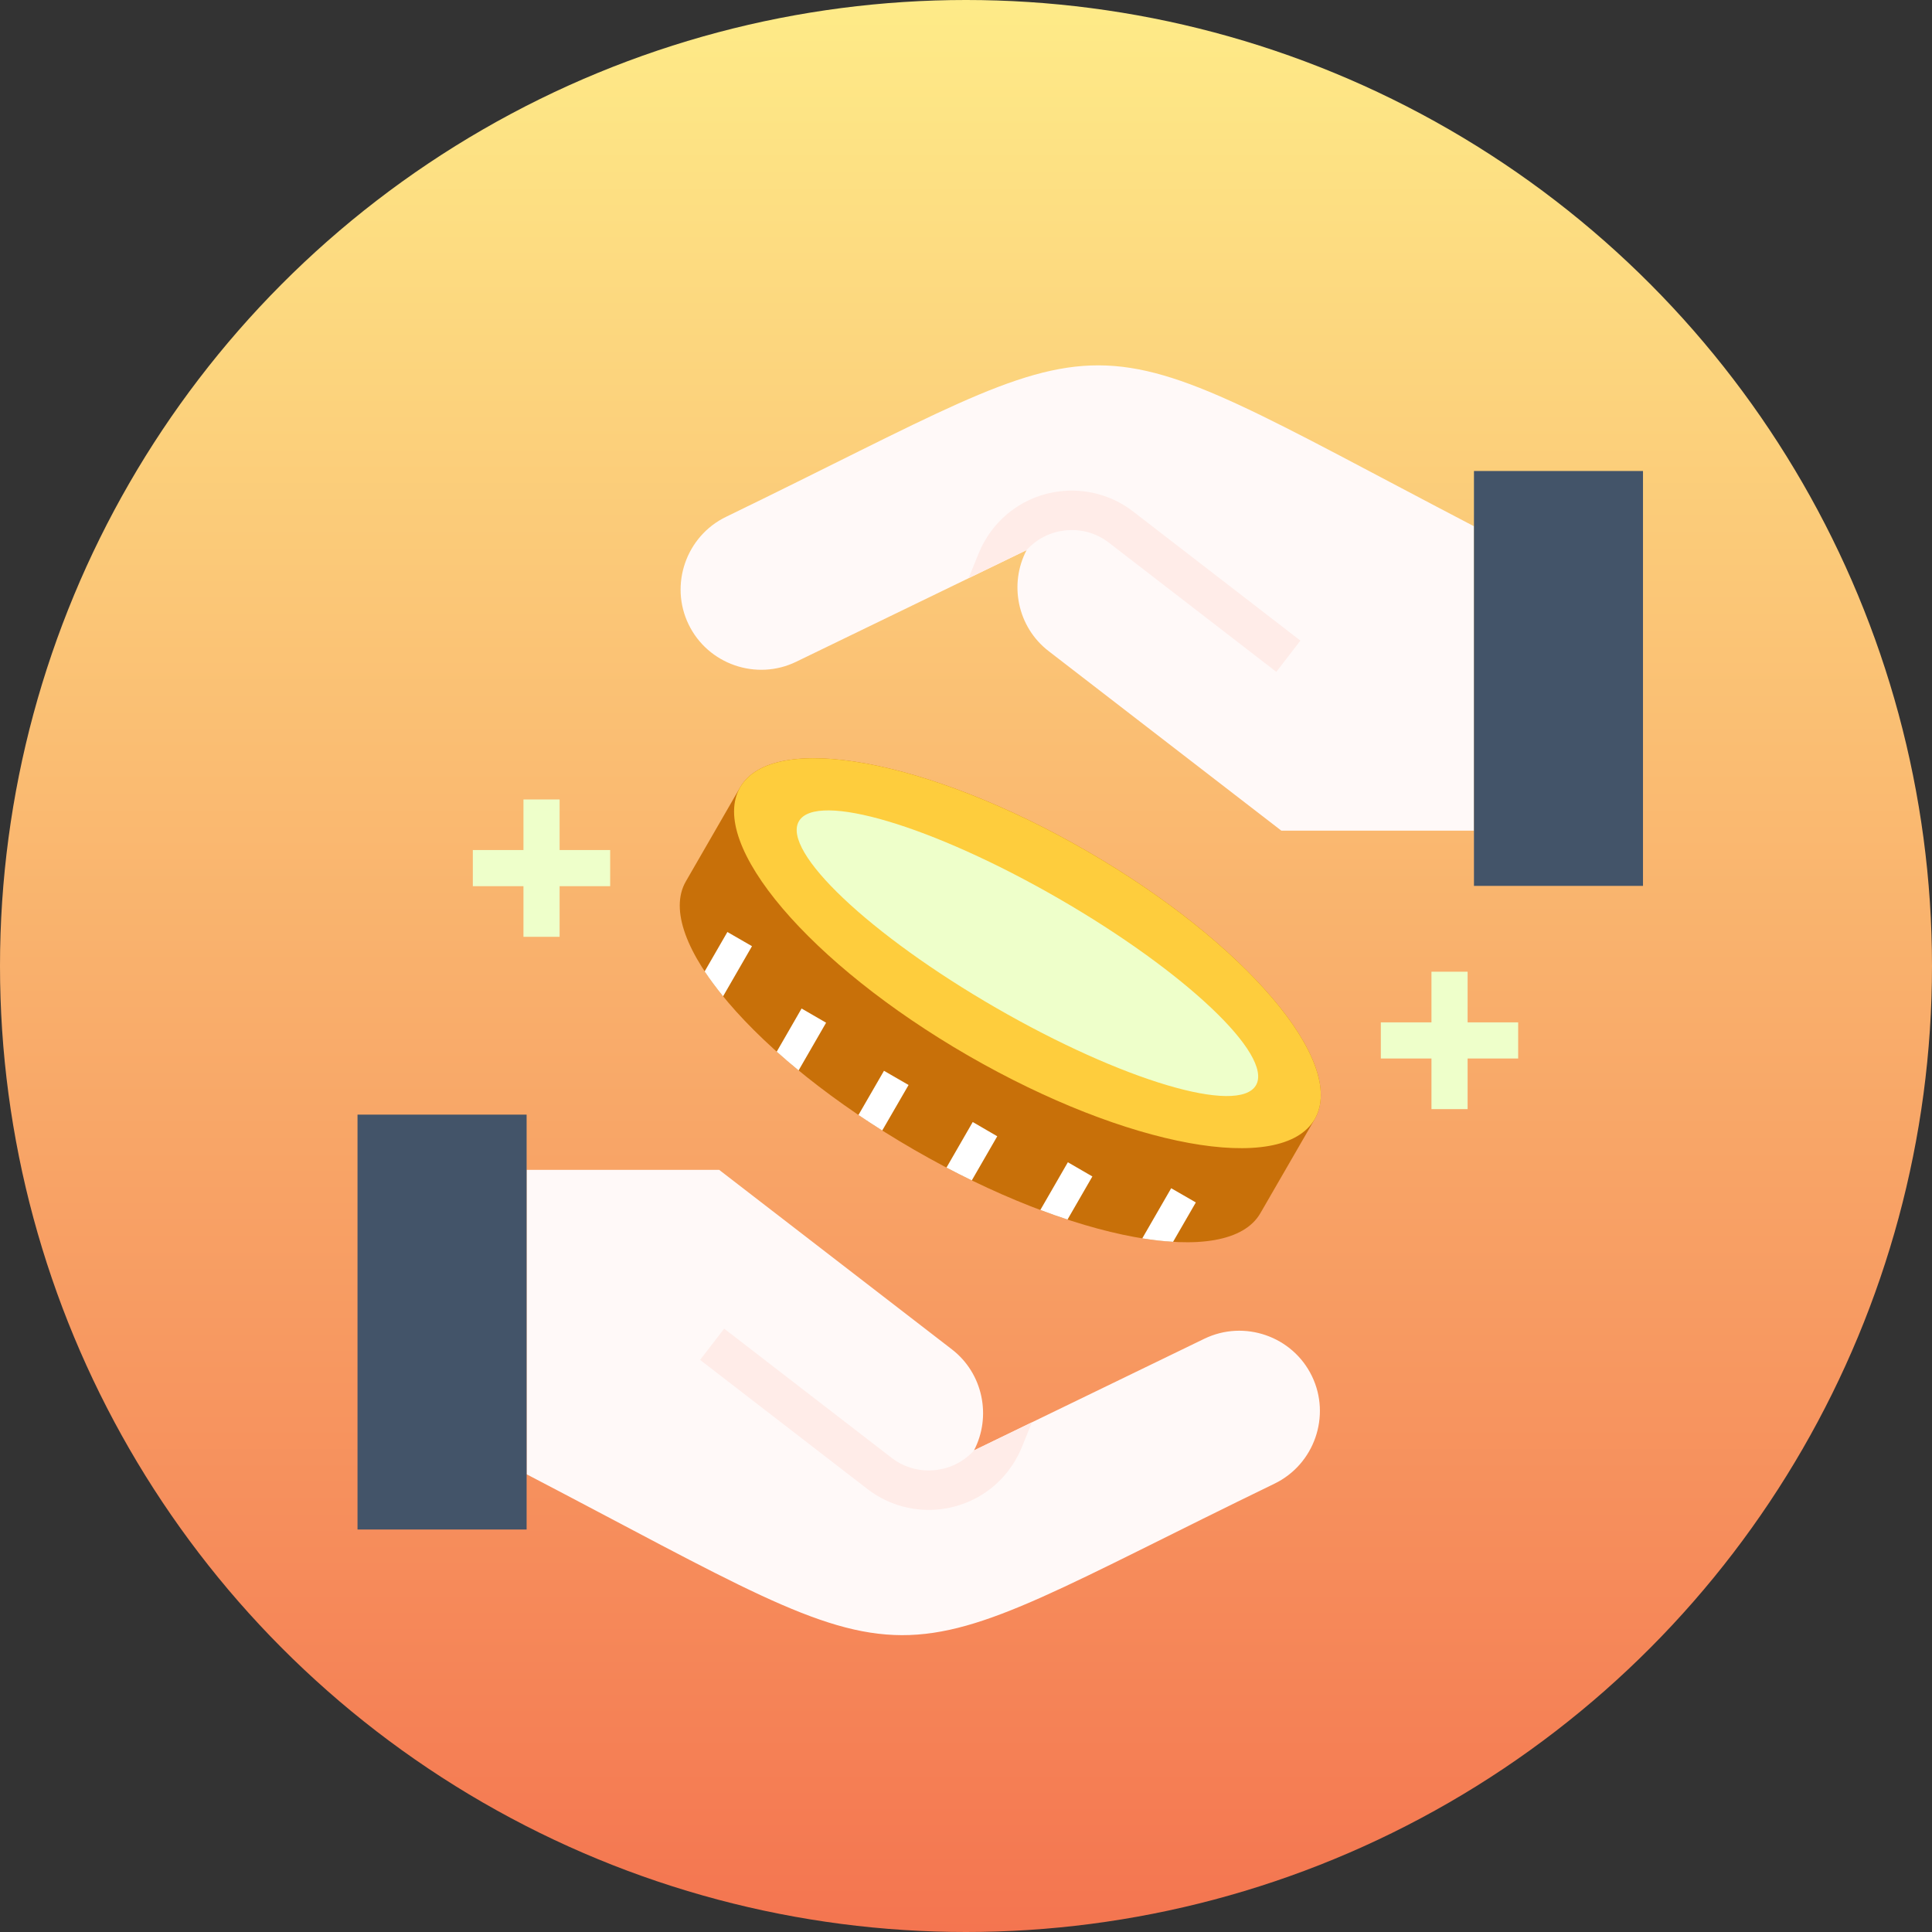
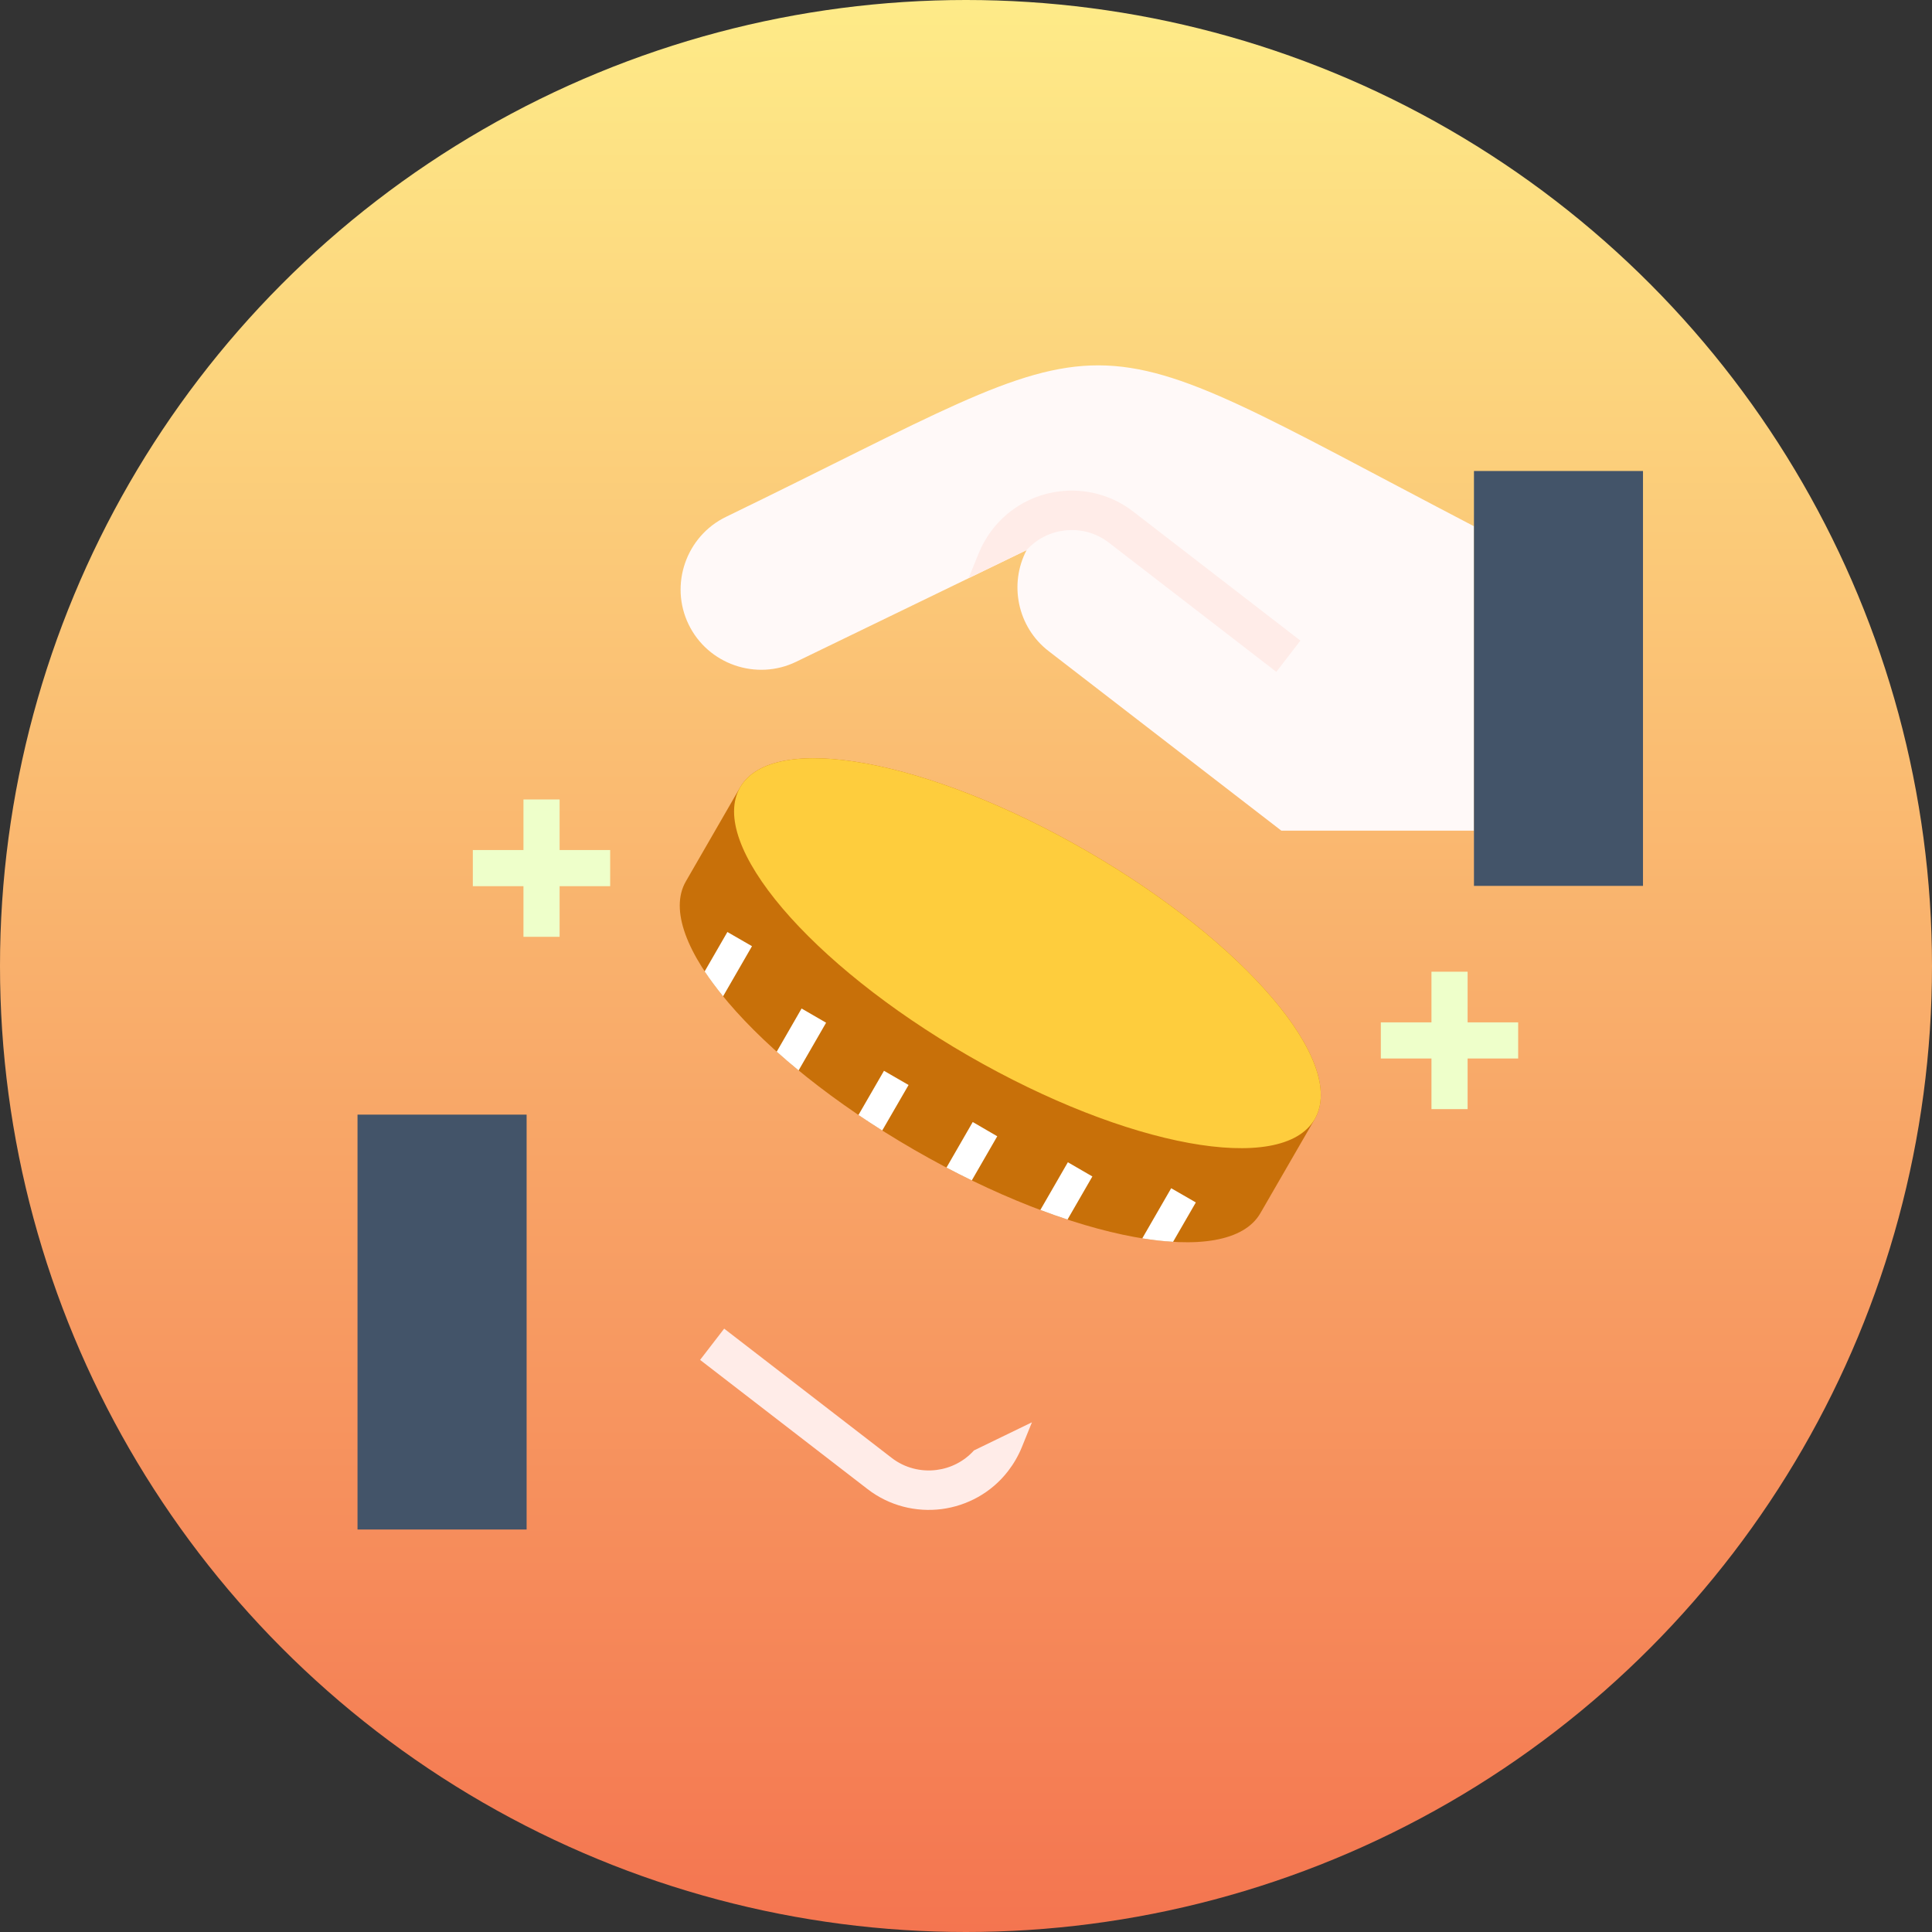
<svg xmlns="http://www.w3.org/2000/svg" width="141" height="141" viewBox="0 0 141 141" fill="none">
  <rect x="0" y="0" width="141" height="141" fill="#333333" stroke="none" />
  <circle cx="70.5" cy="70.5" r="70.5" fill="url(#paint0_linear_3_810)" />
  <g clip-path="url(#clip0_3_810)">
    <path fill-rule="evenodd" clip-rule="evenodd" d="M54.016 57.46C56.397 53.332 67.719 55.41 79.296 62.096C90.879 68.781 98.334 77.545 95.952 81.673C94.628 83.958 93.303 86.249 91.984 88.54C89.603 92.668 78.282 90.591 66.704 83.905C55.126 77.219 47.672 68.456 50.053 64.328C51.372 62.042 52.697 59.751 54.016 57.46Z" fill="#C87009" />
    <path fill-rule="evenodd" clip-rule="evenodd" d="M79.296 62.095C90.879 68.781 98.334 77.544 95.952 81.672C93.565 85.8 82.249 83.728 70.666 77.043C59.089 70.357 51.634 61.588 54.016 57.46C56.397 53.332 67.719 55.409 79.296 62.095Z" fill="#FECD3D" />
-     <path fill-rule="evenodd" clip-rule="evenodd" d="M77.283 65.588C86.495 70.907 92.93 77 91.664 79.2C90.393 81.395 81.897 78.864 72.685 73.55C63.473 68.231 57.033 62.133 58.304 59.938C59.569 57.738 68.071 60.269 77.283 65.588Z" fill="#EEFFCA" />
    <path d="M85.475 86.719L83.365 90.377C84.156 90.505 84.903 90.59 85.614 90.628L87.274 87.755L85.475 86.719ZM77.908 89.005C77.261 88.791 76.599 88.561 75.926 88.305L77.934 84.823L79.723 85.859L77.908 89.005ZM70.923 86.147C70.308 85.848 69.694 85.539 69.075 85.213L70.992 81.886L72.781 82.927L70.923 86.147ZM64.386 82.506C63.799 82.132 63.217 81.758 62.651 81.374L64.514 78.148L66.309 79.184L64.386 82.506ZM58.282 78.121C57.727 77.667 57.193 77.208 56.686 76.754L58.501 73.603L60.29 74.639L58.282 78.121ZM52.771 72.712C52.27 72.092 51.815 71.483 51.426 70.896L53.086 68.018L54.881 69.054L52.771 72.712Z" fill="white" />
-     <path fill-rule="evenodd" clip-rule="evenodd" d="M38.433 85.379H52.488C58.149 89.742 63.809 94.11 69.47 98.478C71.75 100.235 72.375 103.38 71.083 105.853L87.894 97.704C90.804 96.294 94.334 97.517 95.744 100.427C97.154 103.332 95.925 106.867 93.02 108.277C62.939 122.861 68.755 123.411 38.433 107.594V85.379Z" fill="#FFF9F8" />
    <path d="M53.994 97.848L52.851 96.967L51.094 99.247L63.318 108.678C64.909 109.906 66.859 110.371 68.717 110.136C70.575 109.895 72.348 108.95 73.576 107.354C73.785 107.081 73.977 106.798 74.142 106.504C74.319 106.195 74.468 105.89 74.586 105.591L75.312 103.802L71.083 105.853C70.351 106.665 69.374 107.15 68.354 107.279C67.227 107.423 66.041 107.145 65.075 106.398L53.994 97.848Z" fill="#FFECE8" />
    <path fill-rule="evenodd" clip-rule="evenodd" d="M26.092 81.347H38.433V111.626H26.092V81.347Z" fill="#435469" />
    <path fill-rule="evenodd" clip-rule="evenodd" d="M107.572 60.621H93.512C87.851 56.258 82.191 51.89 76.535 47.522C74.249 45.765 73.625 42.62 74.922 40.147L58.106 48.296C55.201 49.706 51.666 48.483 50.256 45.573C48.846 42.668 50.075 39.133 52.98 37.723C83.061 23.139 77.251 22.589 107.572 38.406L107.572 60.621Z" fill="#FFF9F8" />
    <path d="M92.006 48.152L93.148 49.033L94.906 46.753L82.687 37.322C81.091 36.094 79.141 35.629 77.288 35.864C75.425 36.105 73.657 37.05 72.423 38.647C72.215 38.919 72.028 39.202 71.857 39.496C71.681 39.805 71.537 40.11 71.414 40.409L70.688 42.198L74.923 40.147C75.649 39.336 76.626 38.85 77.646 38.721C78.778 38.577 79.958 38.855 80.925 39.602L92.006 48.152Z" fill="#FFECE8" />
    <path fill-rule="evenodd" clip-rule="evenodd" d="M107.572 34.374H119.908V64.653H107.572V34.374Z" fill="#435469" />
    <path d="M40.841 58.346V62.036H44.531V64.675H40.841V68.37H38.203V64.675H34.508V62.036H38.203V58.346H40.841Z" fill="#EEFFCA" />
    <path d="M107.108 70.917V74.613H110.798V77.251H107.108V80.946H104.47V77.251H100.774V74.613H104.47V70.917H107.108Z" fill="#EEFFCA" />
  </g>
  <defs>
    <linearGradient id="paint0_linear_3_810" x1="70.5" y1="0" x2="70.5" y2="141" gradientUnits="userSpaceOnUse">
      <stop stop-color="#FEEB88" />
      <stop offset="1" stop-color="#F47550" />
    </linearGradient>
    <clipPath id="clip0_3_810">
      <rect width="94" height="94" fill="white" transform="translate(26 26)" />
    </clipPath>
  </defs>
</svg>